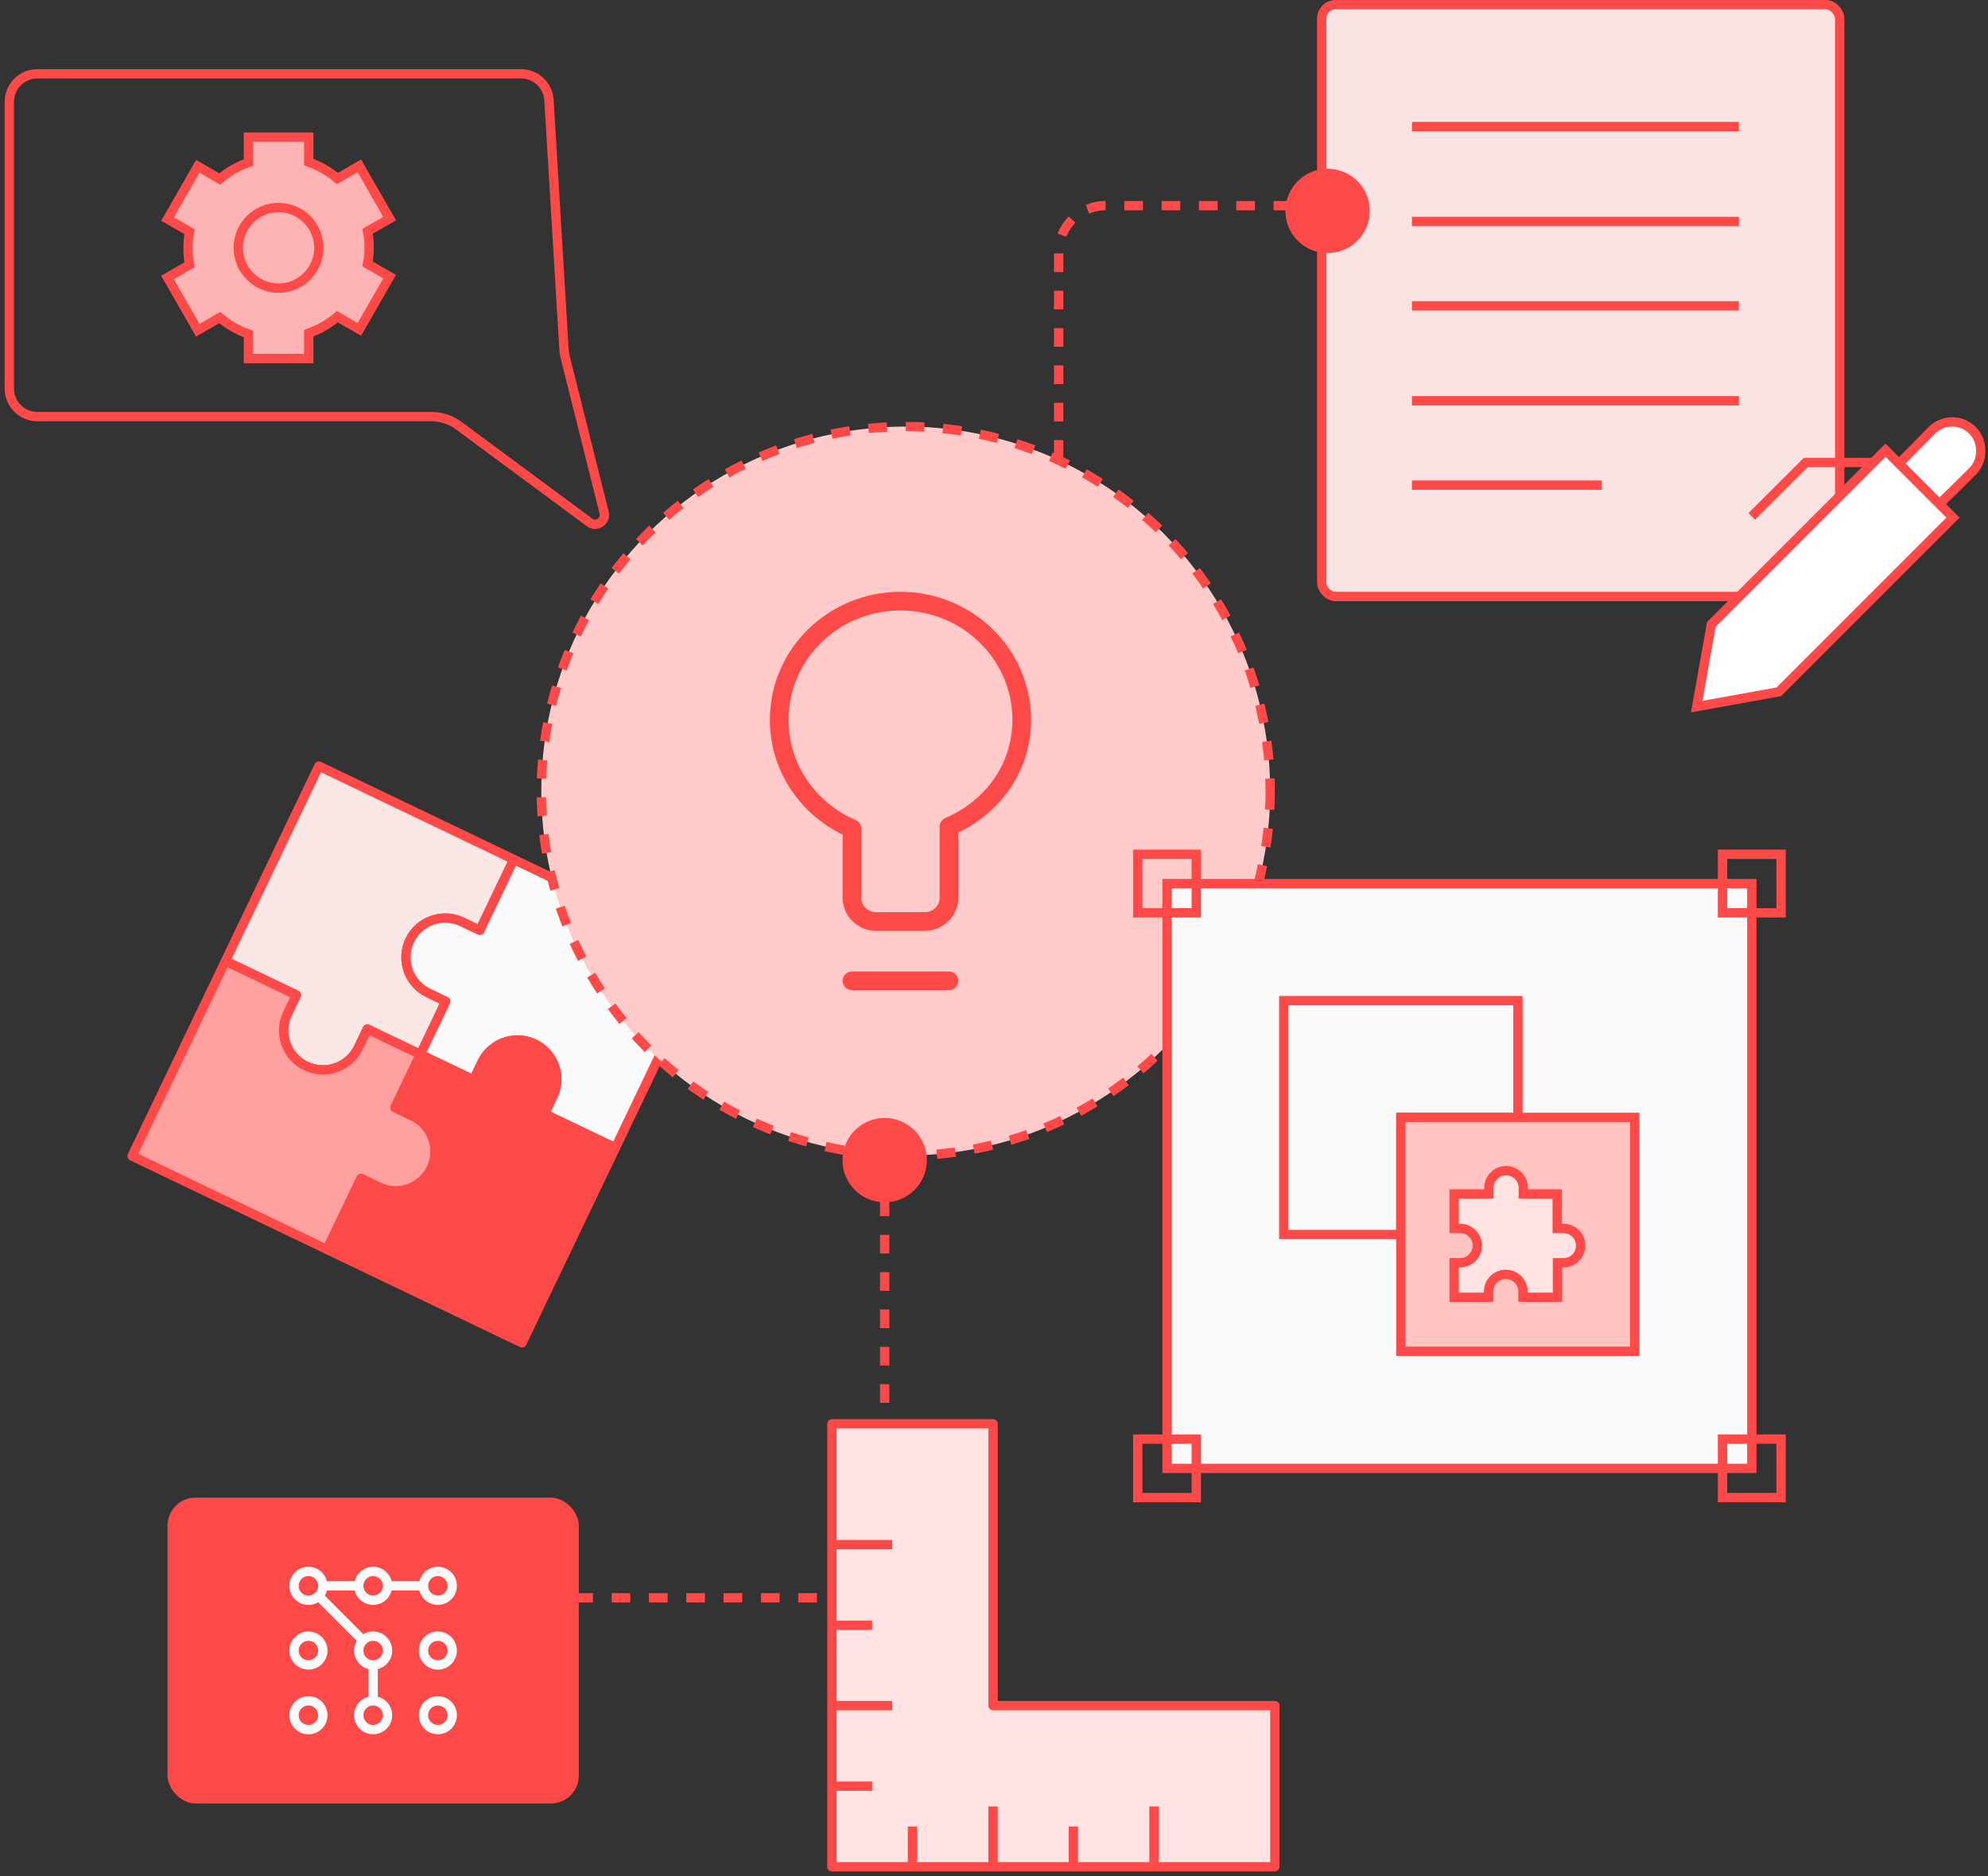
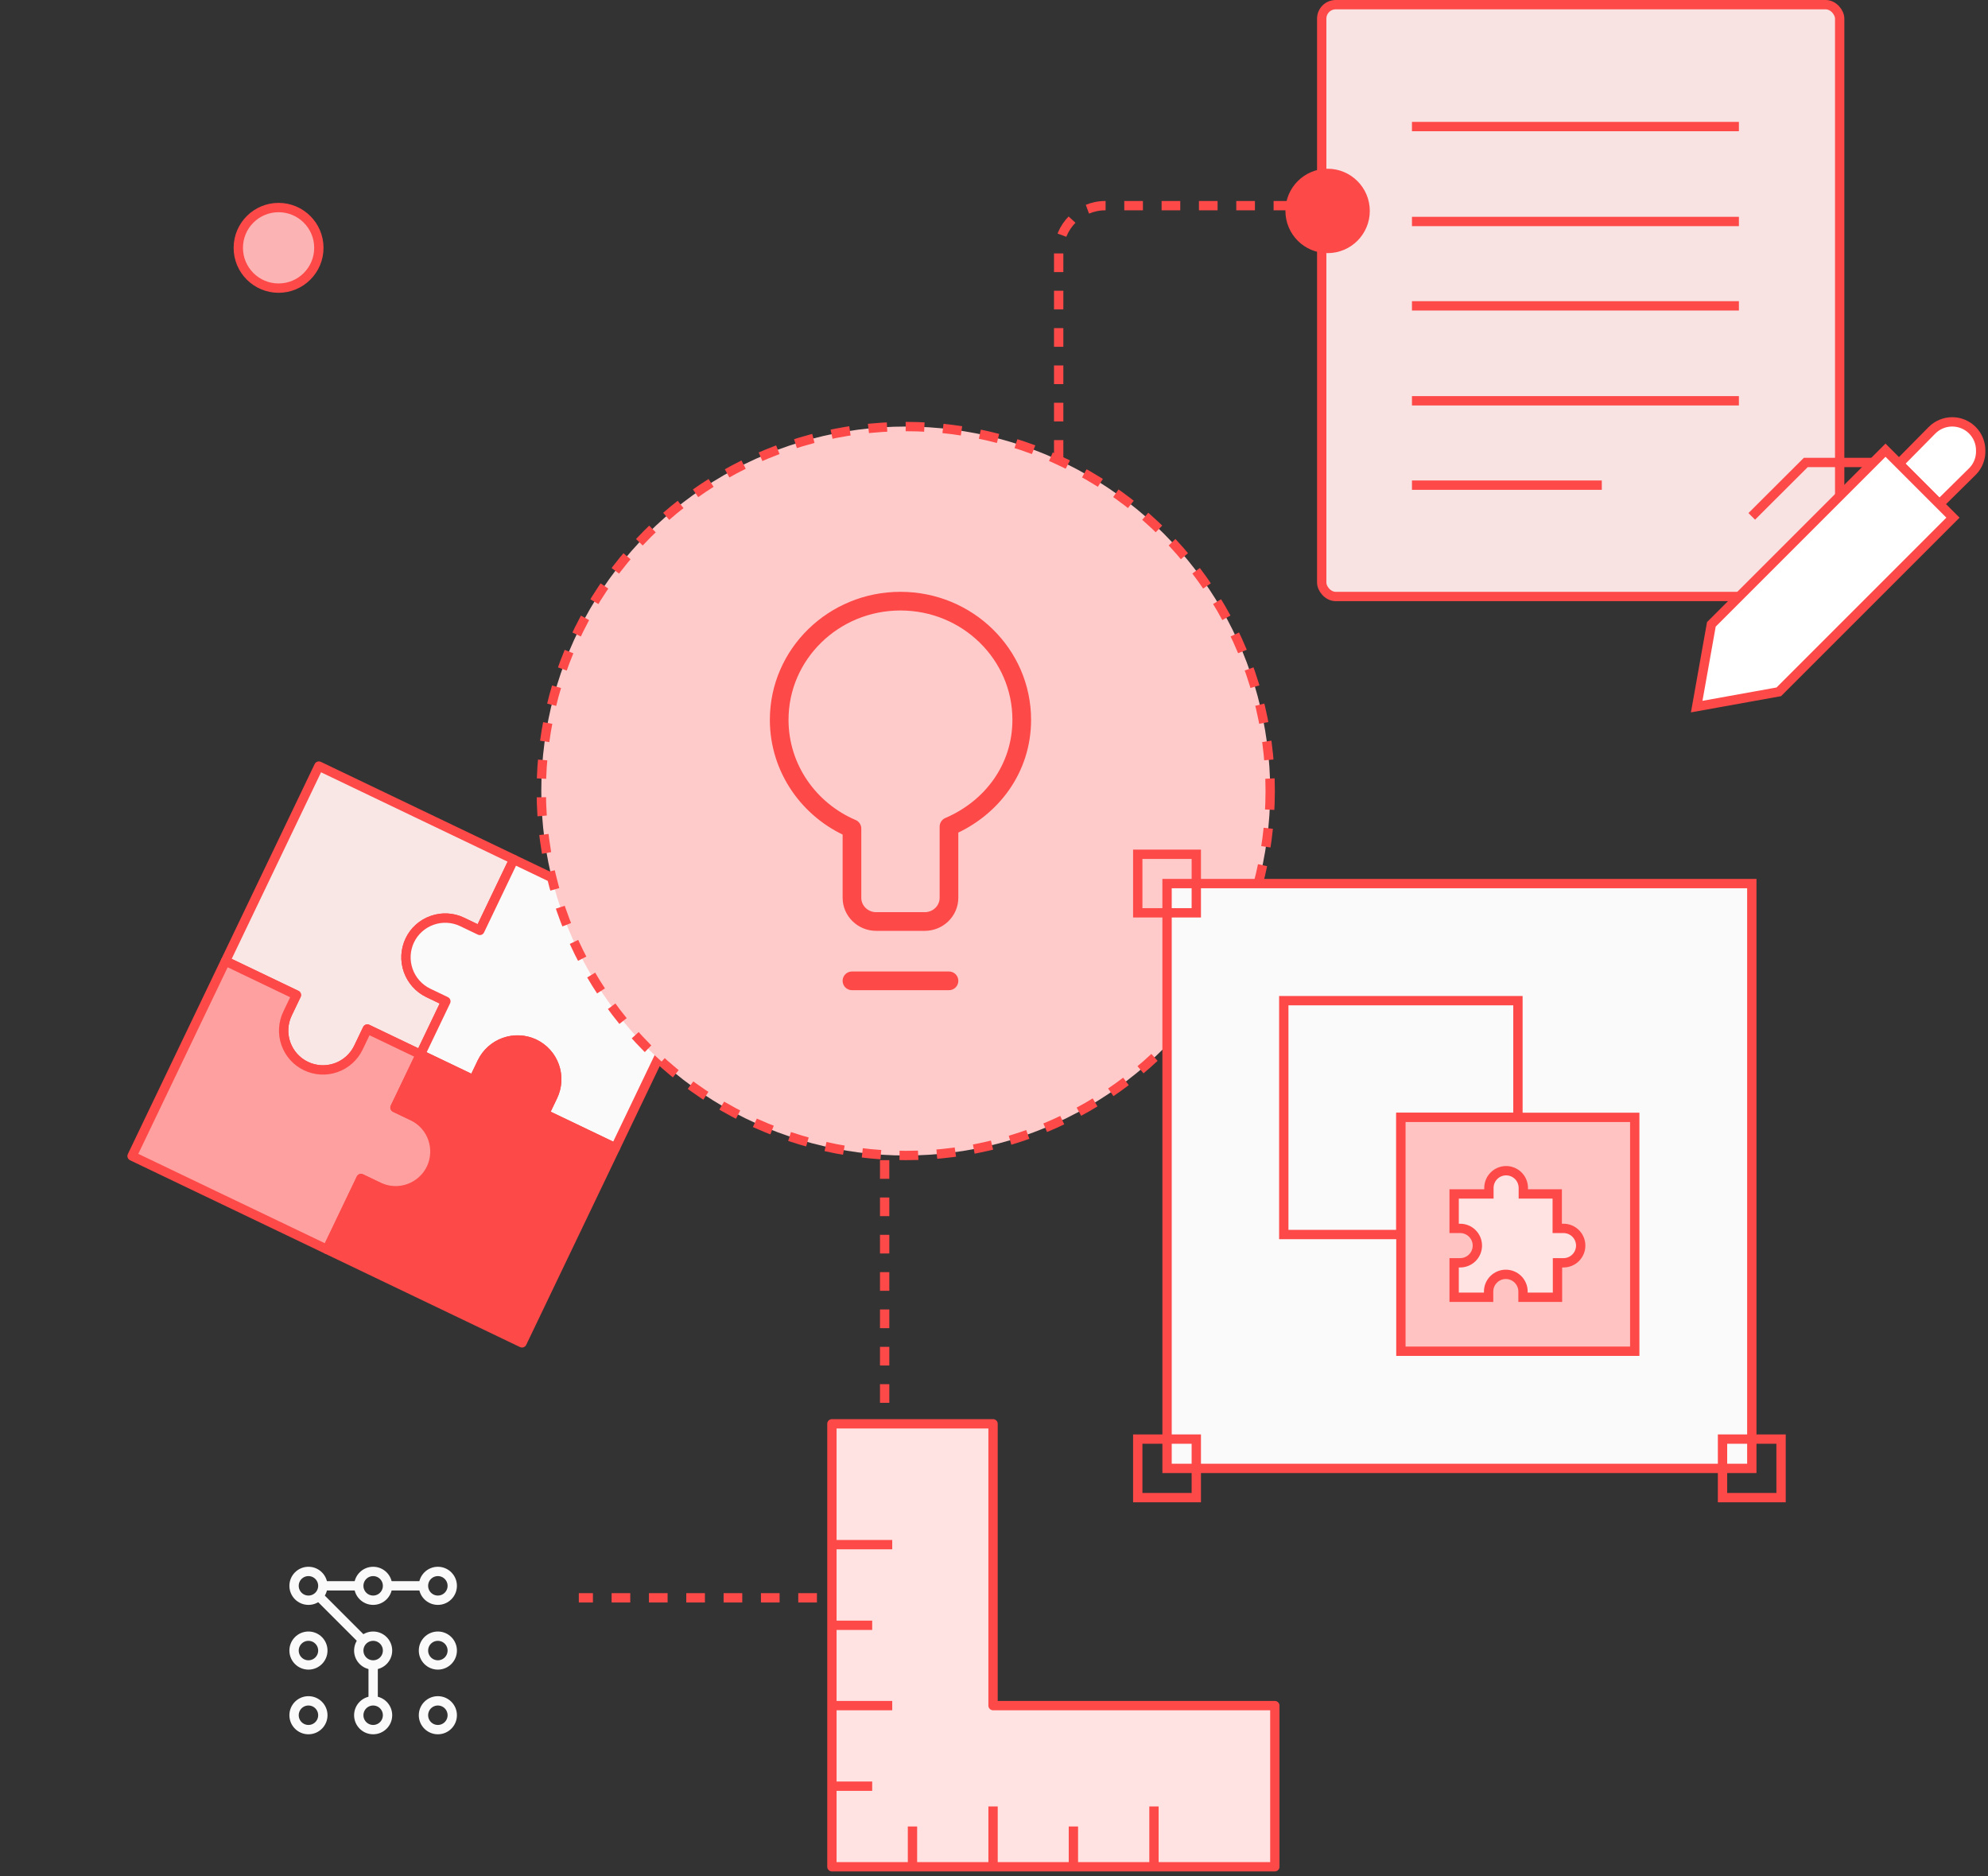
<svg xmlns="http://www.w3.org/2000/svg" width="213" height="201" viewBox="0 0 213 201" fill="none">
  <rect x="0" y="0" width="213" height="201" fill="#333333" stroke="none" />
-   <path d="M1 41.631V19.773V10.908C1 9.252 2.343 7.908 4 7.908H55.826C57.413 7.908 58.725 9.144 58.82 10.728L60.424 37.388C60.443 37.697 60.49 38.003 60.565 38.303L64.728 54.92C64.957 55.83 63.918 56.525 63.164 55.967L49.166 45.612C48.306 44.975 47.263 44.631 46.193 44.631H4C2.343 44.631 1 43.288 1 41.631Z" stroke="#FD4948" />
  <path d="M46.304 98.601C45.779 98.78 45.297 99.063 44.884 99.433C44.472 99.802 44.138 100.252 43.903 100.753C43.426 101.762 43.367 102.918 43.738 103.97C44.108 105.022 44.879 105.886 45.883 106.373L47.773 107.278L45.048 112.968L39.358 110.243L38.405 112.232C37.922 113.24 37.059 114.015 36.005 114.386C34.951 114.757 33.793 114.695 32.785 114.212C31.777 113.729 31.003 112.866 30.631 111.812C30.26 110.758 30.323 109.6 30.805 108.592L31.758 106.603L24.159 102.963L34.164 82.073L44.608 87.076L55.053 92.079L51.413 99.678L49.523 98.773C49.025 98.53 48.484 98.389 47.931 98.359C47.378 98.33 46.824 98.412 46.304 98.601Z" fill="#F9E7E6" stroke="#FD4948" stroke-miterlimit="10" stroke-linecap="square" stroke-linejoin="round" />
  <path d="M75.941 102.085L65.936 122.974L58.336 119.334L59.241 117.444C59.724 116.437 59.786 115.278 59.415 114.225C59.044 113.171 58.269 112.307 57.261 111.825C56.253 111.348 55.097 111.288 54.044 111.659C52.992 112.03 52.129 112.801 51.642 113.804L50.736 115.694L45.047 112.969L47.772 107.279L45.882 106.374C44.878 105.887 44.107 105.023 43.736 103.971C43.366 102.919 43.425 101.763 43.902 100.754C44.385 99.746 45.248 98.972 46.302 98.6C47.356 98.229 48.514 98.292 49.522 98.774L51.412 99.68L55.052 92.08L75.941 102.085Z" fill="#FAFAFA" stroke="#FD4948" stroke-miterlimit="10" stroke-linecap="square" stroke-linejoin="round" />
  <path d="M46.19 125.185C45.712 126.172 44.869 126.935 43.839 127.313C42.81 127.692 41.673 127.655 40.67 127.213L38.68 126.26L35.04 133.86L14.151 123.854L24.157 102.965L31.756 106.605L30.803 108.595C30.321 109.602 30.258 110.761 30.629 111.815C31.001 112.868 31.775 113.732 32.783 114.214C33.791 114.697 34.949 114.76 36.003 114.388C37.057 114.017 37.92 113.242 38.403 112.235L39.356 110.245L45.046 112.97L42.321 118.66L44.31 119.613C45.284 120.118 46.024 120.98 46.375 122.02C46.726 123.059 46.659 124.194 46.19 125.185Z" fill="#FFA0A0" stroke="#FD4948" stroke-miterlimit="10" stroke-linecap="square" stroke-linejoin="round" />
  <path d="M65.934 122.978L55.929 143.867L35.04 133.861L38.68 126.262L40.669 127.215C41.677 127.697 42.835 127.76 43.889 127.389C44.943 127.017 45.806 126.243 46.289 125.235C46.772 124.227 46.834 123.069 46.463 122.015C46.092 120.961 45.317 120.098 44.309 119.615L42.32 118.662L45.045 112.972L50.735 115.698L51.64 113.808C52.127 112.804 52.991 112.033 54.043 111.662C55.095 111.292 56.252 111.351 57.26 111.828C58.268 112.31 59.043 113.174 59.414 114.228C59.785 115.282 59.723 116.44 59.24 117.448L58.335 119.338L65.934 122.978Z" fill="#FD4948" stroke="#FD4948" stroke-miterlimit="10" stroke-linecap="square" stroke-linejoin="round" />
  <circle cx="97.044" cy="84.747" r="39.048" fill="#FFCBCA" stroke="#FD4948" stroke-dasharray="2 2" />
  <path d="M91.281 105.083H101.677M83.485 77.117C83.485 70.096 89.303 64.405 96.479 64.405C103.656 64.405 109.473 70.096 109.473 77.117C109.473 82.329 106.266 86.596 101.677 88.557V96.184C101.677 97.588 100.513 98.727 99.078 98.727H93.88C92.445 98.727 91.281 97.588 91.281 96.184V88.771C86.692 86.809 83.485 82.329 83.485 77.117Z" stroke="#FD4948" stroke-width="2" stroke-linecap="round" stroke-linejoin="round" />
  <path d="M187.695 94.663H125.041V157.317H187.695V94.663Z" fill="#FAFAFA" stroke="#FD4948" stroke-miterlimit="10" />
  <path d="M128.174 91.524H121.902V97.796H128.174V91.524Z" stroke="#FD4948" stroke-miterlimit="10" />
-   <path d="M190.828 91.524H184.556V97.796H190.828V91.524Z" stroke="#FD4948" stroke-miterlimit="10" />
  <path d="M128.174 154.178H121.902V160.45H128.174V154.178Z" stroke="#FD4948" stroke-miterlimit="10" />
  <path d="M190.828 154.178H184.556V160.45H190.828V154.178Z" stroke="#FD4948" stroke-miterlimit="10" />
  <path d="M162.636 107.207V119.718H150.092V132.262H137.548V107.207H162.636Z" stroke="#FD4948" stroke-miterlimit="10" />
  <path d="M175.151 119.71H150.096V144.766H175.151V119.71Z" fill="#FFC3C2" stroke="#FD4948" stroke-miterlimit="10" />
-   <path d="M39.554 26.552C39.556 25.956 39.499 25.362 39.385 24.778L41.747 23.422L38.504 17.772L36.153 19.128C35.245 18.358 34.203 17.761 33.08 17.366V14.688H26.617V17.411C25.493 17.806 24.452 18.404 23.543 19.173L21.193 17.817L17.95 23.467L20.312 24.823C20.086 25.995 20.086 27.199 20.312 28.371L17.95 29.727L21.193 35.377L23.543 34.021C24.452 34.791 25.493 35.388 26.617 35.783V38.416H33.08V35.693C34.203 35.298 35.245 34.7 36.153 33.93L38.504 35.286L41.747 29.637L39.385 28.281C39.496 27.711 39.553 27.132 39.554 26.552Z" fill="#FBB3B3" stroke="#FD4948" stroke-miterlimit="10" />
  <path d="M29.848 30.869C32.231 30.869 34.164 28.936 34.164 26.552C34.164 24.169 32.231 22.236 29.848 22.236C27.464 22.236 25.531 24.169 25.531 26.552C25.531 28.936 27.464 30.869 29.848 30.869Z" fill="#FBB3B3" stroke="#FD4948" stroke-miterlimit="10" />
  <path d="M94.784 124.293V166.186C94.784 168.947 92.546 171.186 89.784 171.186H62.016" stroke="#FD4948" stroke-dasharray="2 2" />
-   <rect x="17.949" y="160.45" width="44.068" height="32.768" rx="3" fill="#FD4948" />
  <path d="M33.048 171.441C33.9 171.441 34.59 170.75 34.59 169.899C34.59 169.048 33.9 168.357 33.048 168.357C32.197 168.357 31.507 169.048 31.507 169.899C31.507 170.75 32.197 171.441 33.048 171.441Z" stroke="#FAFAFA" stroke-miterlimit="10" />
  <path d="M39.98 171.441C40.832 171.441 41.522 170.75 41.522 169.899C41.522 169.048 40.832 168.357 39.98 168.357C39.129 168.357 38.439 169.048 38.439 169.899C38.439 170.75 39.129 171.441 39.98 171.441Z" stroke="#FAFAFA" stroke-miterlimit="10" />
  <path d="M46.914 171.441C47.765 171.441 48.456 170.75 48.456 169.899C48.456 169.048 47.765 168.357 46.914 168.357C46.062 168.357 45.372 169.048 45.372 169.899C45.372 170.75 46.062 171.441 46.914 171.441Z" stroke="#FAFAFA" stroke-miterlimit="10" />
  <path d="M33.048 178.376C33.9 178.376 34.59 177.686 34.59 176.834C34.59 175.983 33.9 175.293 33.048 175.293C32.197 175.293 31.507 175.983 31.507 176.834C31.507 177.686 32.197 178.376 33.048 178.376Z" stroke="#FAFAFA" stroke-miterlimit="10" />
  <path d="M39.98 178.376C40.832 178.376 41.522 177.686 41.522 176.834C41.522 175.983 40.832 175.293 39.98 175.293C39.129 175.293 38.439 175.983 38.439 176.834C38.439 177.686 39.129 178.376 39.98 178.376Z" stroke="#FAFAFA" stroke-miterlimit="10" />
  <path d="M46.914 178.376C47.765 178.376 48.456 177.686 48.456 176.834C48.456 175.983 47.765 175.293 46.914 175.293C46.062 175.293 45.372 175.983 45.372 176.834C45.372 177.686 46.062 178.376 46.914 178.376Z" stroke="#FAFAFA" stroke-miterlimit="10" />
  <path d="M33.048 185.304C33.9 185.304 34.59 184.614 34.59 183.763C34.59 182.911 33.9 182.221 33.048 182.221C32.197 182.221 31.507 182.911 31.507 183.763C31.507 184.614 32.197 185.304 33.048 185.304Z" stroke="#FAFAFA" stroke-miterlimit="10" />
  <path d="M39.98 185.304C40.832 185.304 41.522 184.614 41.522 183.763C41.522 182.911 40.832 182.221 39.98 182.221C39.129 182.221 38.439 182.911 38.439 183.763C38.439 184.614 39.129 185.304 39.98 185.304Z" stroke="#FAFAFA" stroke-miterlimit="10" />
  <path d="M46.914 185.304C47.765 185.304 48.456 184.614 48.456 183.763C48.456 182.911 47.765 182.221 46.914 182.221C46.062 182.221 45.372 182.911 45.372 183.763C45.372 184.614 46.062 185.304 46.914 185.304Z" stroke="#FAFAFA" stroke-miterlimit="10" />
  <path d="M38.891 175.743L34.137 170.989" stroke="#FAFAFA" stroke-miterlimit="10" />
  <path d="M39.981 182.223V178.373" stroke="#FAFAFA" stroke-miterlimit="10" />
  <path d="M45.374 169.899H41.524" stroke="#FAFAFA" stroke-miterlimit="10" />
  <path d="M38.441 169.899H34.591" stroke="#FAFAFA" stroke-miterlimit="10" />
  <rect x="141.612" y="0.5" width="55.497" height="63.406" rx="1.5" fill="#F8E2E2" stroke="#FD4948" />
  <path d="M167.492 131.605H166.847V127.912H163.213V127.267C163.213 126.779 163.018 126.31 162.673 125.964C162.327 125.619 161.858 125.424 161.369 125.424C160.881 125.424 160.412 125.619 160.066 125.964C159.721 126.31 159.526 126.779 159.526 127.267V127.912H155.801V131.605H156.446C156.935 131.605 157.403 131.799 157.749 132.144C158.095 132.49 158.289 132.959 158.289 133.448C158.289 133.937 158.095 134.405 157.749 134.751C157.403 135.097 156.935 135.291 156.446 135.291H155.801V138.984H159.494V138.371C159.494 137.883 159.688 137.414 160.034 137.068C160.38 136.722 160.848 136.528 161.337 136.528C161.826 136.528 162.295 136.722 162.641 137.068C162.986 137.414 163.18 137.883 163.18 138.371V138.984H166.873V135.291H167.518C168.006 135.291 168.475 135.097 168.821 134.751C169.166 134.405 169.361 133.937 169.361 133.448C169.361 132.959 169.166 132.49 168.821 132.144C168.475 131.799 168.006 131.605 167.518 131.605H167.492Z" fill="#FFE3E3" stroke="#FD4948" stroke-miterlimit="10" />
  <path d="M151.282 13.559H186.31" stroke="#FD4948" />
  <path d="M151.282 23.729H186.31" stroke="#FD4948" />
  <path d="M151.282 32.768H186.31" stroke="#FD4948" />
  <path d="M151.282 42.938H186.31" stroke="#FD4948" />
  <path d="M151.282 51.977H171.621" stroke="#FD4948" />
  <path d="M113.429 49.151V27.032C113.429 24.271 115.668 22.032 118.429 22.032H141.113" stroke="#FD4948" stroke-dasharray="2 2" />
  <circle cx="142.243" cy="22.598" r="4.52" fill="#FD4948" />
-   <circle cx="94.786" cy="124.294" r="4.52" fill="#FD4948" />
  <path d="M89.133 152.54V184.901V199.996H104.228H136.589V182.731H106.398V152.54H89.133Z" fill="#FFE3E3" stroke="#FD4948" stroke-miterlimit="10" stroke-linejoin="round" />
  <path d="M89.133 191.363H93.449" stroke="#FD4948" stroke-miterlimit="10" stroke-linejoin="round" />
  <path d="M89.133 182.731H95.596" stroke="#FD4948" stroke-miterlimit="10" stroke-linejoin="round" />
  <path d="M89.133 174.124H93.449" stroke="#FD4948" stroke-miterlimit="10" stroke-linejoin="round" />
  <path d="M89.133 165.489H95.596" stroke="#FD4948" stroke-miterlimit="10" stroke-linejoin="round" />
  <path d="M97.766 199.996V195.68" stroke="#FD4948" stroke-miterlimit="10" stroke-linejoin="round" />
  <path d="M106.399 199.998V193.535" stroke="#FD4948" stroke-miterlimit="10" stroke-linejoin="round" />
  <path d="M115.007 199.996V195.68" stroke="#FD4948" stroke-miterlimit="10" stroke-linejoin="round" />
  <path d="M123.64 199.998V193.535" stroke="#FD4948" stroke-miterlimit="10" stroke-linejoin="round" />
  <path d="M211.378 50.471L207.795 54.008L203.466 49.678L207.002 46.096C207.286 45.81 207.623 45.584 207.995 45.43C208.366 45.275 208.765 45.196 209.167 45.196C209.976 45.196 210.751 45.517 211.323 46.089C211.895 46.661 212.216 47.437 212.216 48.245C212.233 48.654 212.167 49.061 212.023 49.443C211.879 49.826 211.659 50.175 211.378 50.471Z" fill="white" stroke="#FD4948" stroke-miterlimit="10" />
  <path d="M209.245 55.458L190.586 74.118L181.789 75.703L183.36 66.892L202.019 48.232L209.245 55.458Z" fill="white" stroke="#FD4948" stroke-miterlimit="10" />
  <path d="M187.688 55.322L193.481 49.544H200.707" stroke="#FD4948" stroke-miterlimit="10" />
</svg>